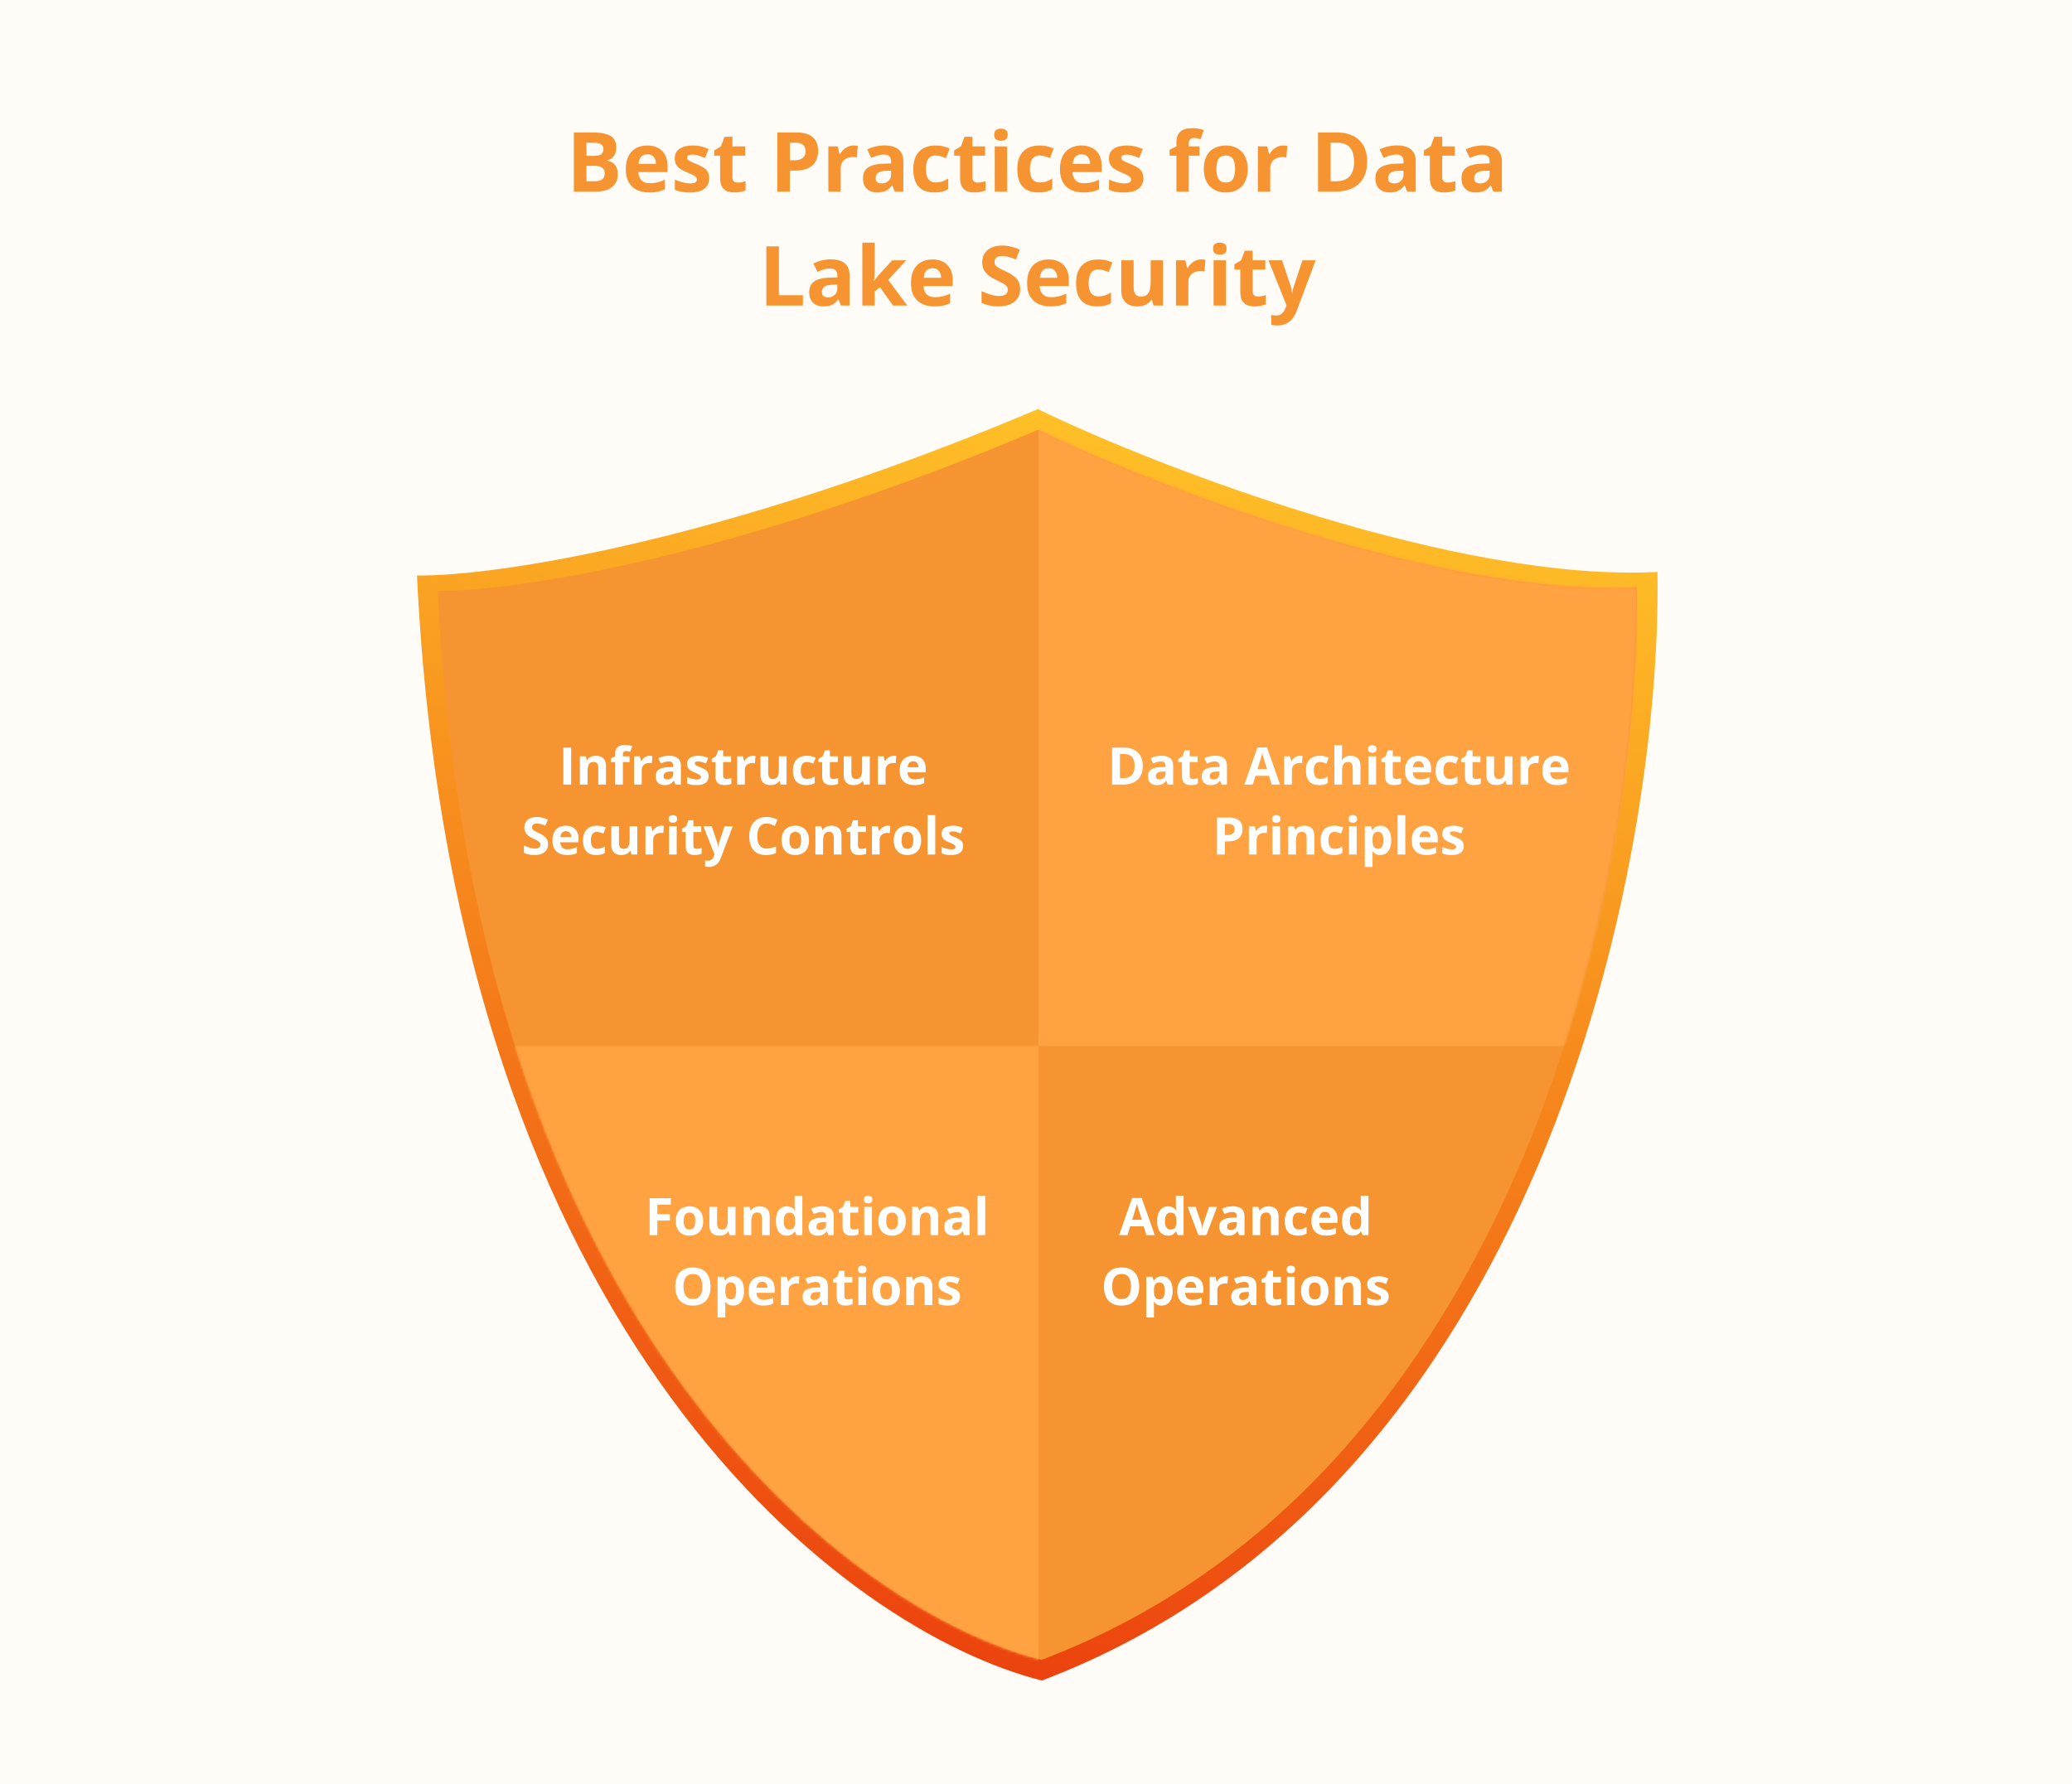
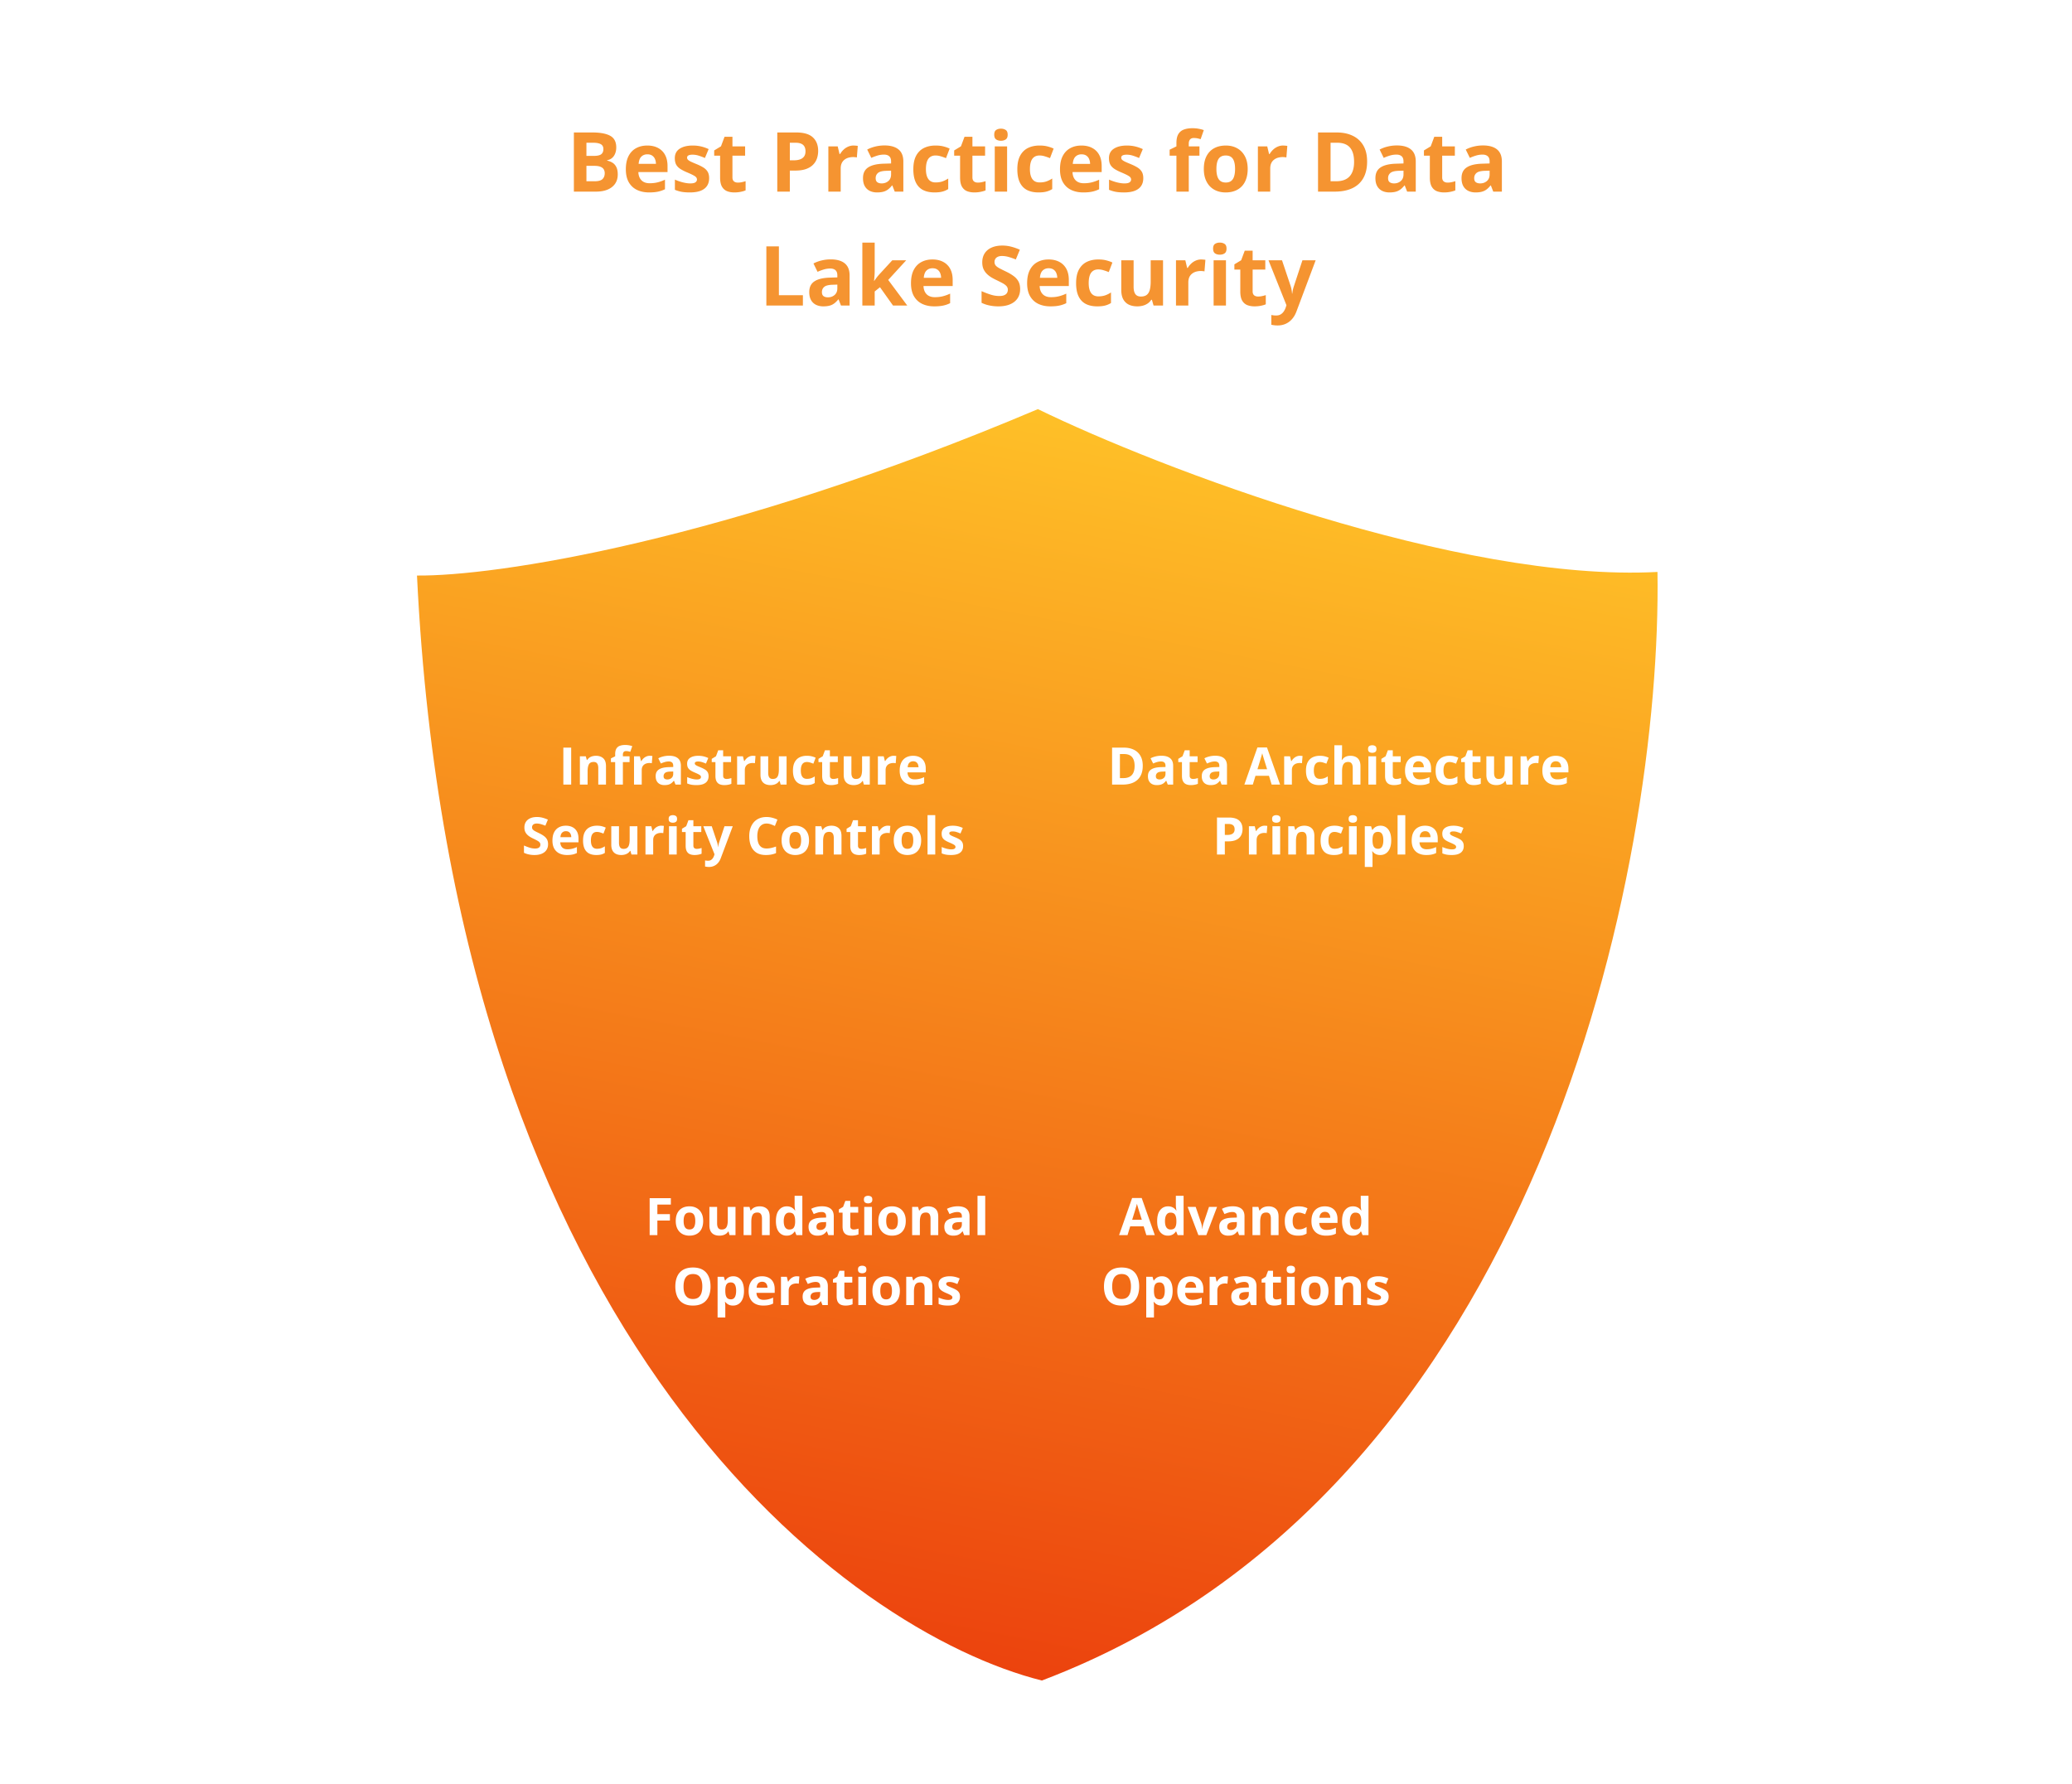
<svg xmlns="http://www.w3.org/2000/svg" width="800" height="689" fill="none">
-   <path fill="#FFFBF7" d="M0 0h800v689H0z" />
  <path fill="#F59431" d="M221.578 51.156h7.11q4.561 0 6.906 1.282 2.344 1.281 2.344 4.5 0 1.296-.422 2.343-.406 1.047-1.188 1.719t-1.906.875v.156q1.14.235 2.062.813.923.563 1.469 1.656.563 1.078.563 2.875 0 2.078-1.016 3.563t-2.906 2.28q-1.875.782-4.469.782h-8.547zm4.844 9.047h2.812q2.11 0 2.922-.656.813-.672.813-1.969 0-1.313-.969-1.875-.953-.578-3.031-.578h-2.547zm0 3.844V70h3.156q2.187 0 3.047-.844t.859-2.265q0-.845-.375-1.485t-1.265-1q-.876-.36-2.422-.36zm23.484-7.844q2.422 0 4.172.938a6.4 6.4 0 0 1 2.703 2.687q.954 1.766.953 4.313v2.312h-11.265q.078 2.016 1.203 3.172 1.14 1.14 3.156 1.14 1.673 0 3.063-.343t2.859-1.031v3.687q-1.297.64-2.719.938-1.406.296-3.422.296-2.625 0-4.656-.968-2.016-.969-3.172-2.953-1.14-1.985-1.14-5 0-3.063 1.031-5.094 1.047-2.047 2.906-3.063 1.86-1.03 4.328-1.03m.032 3.39q-1.391 0-2.313.891-.906.89-1.047 2.797h6.688q-.016-1.062-.391-1.89a2.94 2.94 0 0 0-1.094-1.313q-.718-.484-1.843-.484m23.859 9.22q0 1.78-.844 3.015-.828 1.219-2.484 1.86-1.656.624-4.125.624-1.829 0-3.141-.234a13 13 0 0 1-2.625-.781v-3.938q1.422.642 3.047 1.063 1.64.406 2.875.406 1.391 0 1.984-.406.61-.422.61-1.094 0-.437-.25-.781-.234-.36-1.032-.797-.796-.453-2.5-1.172-1.64-.687-2.703-1.39-1.046-.704-1.562-1.657-.5-.968-.5-2.453 0-2.422 1.875-3.64 1.89-1.235 5.047-1.235 1.625 0 3.093.328 1.485.328 3.047 1.047l-1.437 3.438a24 24 0 0 0-2.453-.922 7.7 7.7 0 0 0-2.328-.36q-1.047 0-1.579.282-.531.281-.531.859 0 .421.266.75.281.329 1.062.734.798.391 2.329 1.016 1.483.609 2.578 1.281 1.093.657 1.687 1.64.594.97.594 2.516m11.078 1.703q.781 0 1.516-.157.75-.156 1.484-.39v3.547q-.766.343-1.906.562-1.125.234-2.469.234-1.563 0-2.812-.5-1.234-.515-1.954-1.765-.702-1.266-.703-3.516V60.11h-2.281v-2.015l2.625-1.594 1.375-3.687h3.047v3.718h4.891v3.578h-4.891v8.422q0 1 .562 1.5.579.485 1.516.485m22.531-19.36q4.422 0 6.453 1.907 2.032 1.89 2.032 5.218 0 1.5-.453 2.875a6.3 6.3 0 0 1-1.485 2.422q-1.015 1.063-2.719 1.688-1.702.609-4.203.609h-2.078V74h-4.844V51.156zm-.25 3.969h-2.203v6.781h1.594q1.36 0 2.359-.36 1-.359 1.547-1.124t.547-1.969q0-1.687-.938-2.5-.936-.828-2.906-.828m22.422 1.078q.36 0 .828.047.485.03.782.094l-.36 4.468a3 3 0 0 0-.672-.109 7 7 0 0 0-.734-.047q-.923 0-1.797.235a4.4 4.4 0 0 0-1.547.765 3.6 3.6 0 0 0-1.094 1.375q-.39.845-.39 2.078V74h-4.766V56.531h3.61l.703 2.938h.234a7.4 7.4 0 0 1 1.281-1.625 6.1 6.1 0 0 1 1.766-1.188 5.2 5.2 0 0 1 2.156-.453m11.938-.031q3.515 0 5.39 1.531 1.875 1.532 1.875 4.656V74h-3.328l-.922-2.375h-.125q-.75.937-1.531 1.531a5.3 5.3 0 0 1-1.797.875q-1.015.281-2.469.281-1.546 0-2.781-.593a4.42 4.42 0 0 1-1.922-1.813q-.702-1.234-.703-3.125 0-2.781 1.953-4.094 1.953-1.327 5.86-1.468l3.031-.094v-.766q0-1.374-.719-2.015-.719-.64-2-.64-1.266 0-2.484.358-1.219.36-2.438.907l-1.578-3.219q1.39-.735 3.11-1.156a15 15 0 0 1 3.578-.422m2.531 9.734-1.844.063q-2.312.062-3.219.828-.89.765-.89 2.016 0 1.094.64 1.562.641.453 1.672.453 1.531 0 2.578-.906 1.063-.906 1.063-2.578zm16.75 8.406q-2.593 0-4.422-.937-1.829-.953-2.781-2.937-.954-1.984-.953-5.079 0-3.203 1.078-5.218 1.094-2.032 3.015-2.985 1.938-.953 4.485-.953 1.812 0 3.125.36 1.328.344 2.312.828l-1.406 3.687a22 22 0 0 0-2.094-.734 6.6 6.6 0 0 0-1.937-.297q-1.25 0-2.078.594-.828.577-1.235 1.75-.406 1.17-.406 2.937 0 1.734.438 2.875.437 1.14 1.265 1.703.828.547 2.016.547 1.484 0 2.64-.39 1.156-.406 2.25-1.126v4.079a7.8 7.8 0 0 1-2.297.984q-1.187.313-3.015.313m16.734-3.796q.781 0 1.516-.157.75-.156 1.484-.39v3.547q-.765.343-1.906.562-1.125.234-2.469.234-1.562 0-2.812-.5-1.234-.515-1.953-1.765-.703-1.266-.703-3.516V60.11h-2.282v-2.015l2.625-1.594 1.375-3.687h3.047v3.718h4.891v3.578h-4.891v8.422q0 1 .563 1.5.577.485 1.515.485m11.313-13.985V74h-4.766V56.531zm-2.375-6.843q1.062 0 1.828.5.765.483.765 1.828 0 1.328-.765 1.843-.766.5-1.828.5-1.079 0-1.844-.5-.75-.515-.75-1.843 0-1.345.75-1.828.765-.5 1.844-.5m14.484 24.624q-2.593 0-4.422-.937-1.828-.953-2.781-2.937t-.953-5.079q0-3.203 1.078-5.218 1.093-2.032 3.016-2.985 1.937-.953 4.484-.953 1.812 0 3.125.36 1.328.344 2.312.828l-1.406 3.687a22 22 0 0 0-2.094-.734 6.6 6.6 0 0 0-1.937-.297q-1.25 0-2.078.594-.828.577-1.235 1.75-.405 1.17-.406 2.937 0 1.734.438 2.875.437 1.14 1.265 1.703.828.547 2.016.547 1.485 0 2.641-.39 1.155-.406 2.25-1.126v4.079a7.8 7.8 0 0 1-2.297.984q-1.188.313-3.016.313m16.578-18.109q2.422 0 4.172.938a6.4 6.4 0 0 1 2.703 2.687q.954 1.766.953 4.313v2.312h-11.265q.078 2.016 1.203 3.172 1.14 1.14 3.156 1.14 1.673 0 3.063-.343t2.859-1.031v3.687q-1.297.64-2.719.938-1.406.296-3.422.296-2.625 0-4.656-.968-2.016-.969-3.172-2.953-1.14-1.985-1.14-5 0-3.063 1.031-5.094 1.047-2.047 2.906-3.063 1.86-1.03 4.328-1.03m.031 3.39q-1.39 0-2.312.891-.906.89-1.047 2.797h6.688q-.016-1.062-.391-1.89a2.94 2.94 0 0 0-1.094-1.313q-.719-.484-1.844-.484m23.86 9.22q0 1.78-.844 3.015-.828 1.219-2.484 1.86-1.656.624-4.125.624-1.829 0-3.141-.234a13 13 0 0 1-2.625-.781v-3.938q1.422.642 3.047 1.063 1.64.406 2.875.406 1.391 0 1.984-.406.61-.422.61-1.094 0-.437-.25-.781-.235-.36-1.031-.797-.798-.453-2.5-1.172-1.64-.687-2.704-1.39-1.047-.704-1.562-1.657-.5-.968-.5-2.453 0-2.422 1.875-3.64 1.89-1.235 5.047-1.235 1.624 0 3.094.328 1.484.328 3.046 1.047l-1.437 3.438a24 24 0 0 0-2.453-.922 7.7 7.7 0 0 0-2.328-.36q-1.047 0-1.578.282t-.532.859q0 .421.266.75.281.329 1.062.734.798.391 2.328 1.016 1.484.609 2.579 1.281 1.093.657 1.687 1.64.594.97.594 2.516m21.687-8.704h-4.125V74h-4.765V60.11h-2.625v-2.297l2.625-1.282V55.25q0-2.235.75-3.469a4.08 4.08 0 0 1 2.14-1.75q1.39-.515 3.282-.515 1.39 0 2.531.234 1.14.22 1.859.5l-1.219 3.5q-.546-.172-1.187-.312a7 7 0 0 0-1.469-.141q-1 0-1.468.61-.454.593-.454 1.53v1.094h4.125zm18.625 5.125q0 2.188-.593 3.875-.579 1.688-1.703 2.86a7.2 7.2 0 0 1-2.688 1.75q-1.563.594-3.531.594-1.844 0-3.391-.594a7.5 7.5 0 0 1-2.672-1.75q-1.125-1.172-1.75-2.86-.609-1.687-.609-3.875 0-2.906 1.031-4.921 1.032-2.016 2.938-3.063 1.905-1.047 4.546-1.047 2.454 0 4.344 1.047 1.906 1.047 2.985 3.063 1.093 2.015 1.093 4.921m-12.078 0q0 1.72.375 2.891t1.172 1.766q.797.593 2.078.593 1.266 0 2.047-.593.797-.594 1.156-1.766.375-1.172.375-2.89 0-1.735-.375-2.876-.359-1.156-1.156-1.734t-2.078-.578q-1.89 0-2.75 1.297-.844 1.296-.844 3.89m25.766-9.03q.36 0 .828.046.484.03.781.094l-.359 4.468a3 3 0 0 0-.672-.109 7 7 0 0 0-.734-.047q-.923 0-1.797.235a4.4 4.4 0 0 0-1.547.765 3.6 3.6 0 0 0-1.094 1.375q-.39.845-.39 2.078V74h-4.766V56.531h3.609l.703 2.938h.235a7.3 7.3 0 0 1 1.281-1.625 6.1 6.1 0 0 1 1.766-1.188 5.2 5.2 0 0 1 2.156-.453m32.422 6.155q0 3.86-1.485 6.453-1.469 2.58-4.265 3.891Q519.297 74 515.359 74h-6.468V51.156h7.171q3.594 0 6.235 1.282 2.64 1.264 4.094 3.765 1.452 2.484 1.453 6.156m-5.032.125q0-2.531-.75-4.156-.733-1.64-2.187-2.422-1.437-.78-3.563-.781h-2.578V70h2.078q3.547 0 5.266-1.89 1.734-1.891 1.734-5.626m16.547-6.312q3.516 0 5.391 1.531 1.875 1.532 1.875 4.656V74h-3.328l-.922-2.375h-.125q-.75.937-1.531 1.531a5.3 5.3 0 0 1-1.797.875q-1.015.281-2.469.281-1.546 0-2.781-.593a4.4 4.4 0 0 1-1.922-1.813q-.703-1.234-.703-3.125 0-2.781 1.953-4.094 1.953-1.327 5.859-1.468l3.032-.094v-.766q0-1.374-.719-2.015-.719-.64-2-.64-1.266 0-2.484.358-1.22.36-2.438.907l-1.578-3.219a13.5 13.5 0 0 1 3.109-1.156 15 15 0 0 1 3.578-.422m2.532 9.734-1.844.063q-2.313.062-3.219.828-.89.765-.89 2.016 0 1.094.64 1.562.64.453 1.672.453 1.531 0 2.578-.906 1.062-.906 1.063-2.578zm17.015 4.61q.781 0 1.516-.157.75-.156 1.484-.39v3.547q-.765.343-1.906.562-1.125.234-2.469.234-1.562 0-2.812-.5-1.235-.515-1.953-1.765-.704-1.266-.704-3.516V60.11h-2.281v-2.015l2.625-1.594 1.375-3.687h3.047v3.718h4.891v3.578h-4.891v8.422q0 1 .563 1.5.577.485 1.515.485m13.703-14.344q3.516 0 5.391 1.531 1.875 1.532 1.875 4.656V74h-3.328l-.922-2.375h-.125q-.75.937-1.531 1.531a5.3 5.3 0 0 1-1.797.875q-1.015.281-2.469.281-1.546 0-2.781-.593A4.4 4.4 0 0 1 565 71.906q-.703-1.234-.703-3.125 0-2.781 1.953-4.094 1.953-1.327 5.859-1.468l3.032-.094v-.766q0-1.374-.719-2.015-.719-.64-2-.64-1.266 0-2.484.358-1.22.36-2.438.907l-1.578-3.219a13.5 13.5 0 0 1 3.109-1.156 15 15 0 0 1 3.578-.422m2.532 9.734-1.844.063q-2.313.062-3.219.828-.89.765-.89 2.016 0 1.094.64 1.562.64.453 1.672.453 1.531 0 2.578-.906 1.062-.906 1.063-2.578zM295.891 118V95.156h4.843V114H310v4zm24.875-17.828q3.515 0 5.39 1.531t1.875 4.656V118h-3.328l-.922-2.375h-.125q-.75.937-1.531 1.531a5.2 5.2 0 0 1-1.797.875q-1.015.282-2.469.281-1.546 0-2.781-.593a4.4 4.4 0 0 1-1.922-1.813q-.702-1.234-.703-3.125 0-2.781 1.953-4.093 1.953-1.33 5.86-1.469l3.031-.094v-.766q0-1.374-.719-2.015-.719-.64-2-.641-1.266 0-2.484.359-1.219.36-2.438.907l-1.578-3.219a13.5 13.5 0 0 1 3.11-1.156 15 15 0 0 1 3.578-.422m2.531 9.734-1.844.063q-2.312.061-3.219.828-.89.765-.89 2.015 0 1.094.64 1.563.641.453 1.672.453 1.531 0 2.578-.906 1.063-.906 1.063-2.578zm14.422-16.219v10.875q0 .985-.078 1.969-.079.985-.172 1.969h.062q.484-.687.985-1.359.515-.672 1.093-1.297l4.891-5.313h5.375l-6.937 7.578 7.359 9.891h-5.5l-5.031-7.078-2.047 1.64V118h-4.766V93.688zM360 100.204q2.422 0 4.172.938a6.4 6.4 0 0 1 2.703 2.687q.953 1.766.953 4.313v2.312h-11.266q.08 2.016 1.204 3.172 1.14 1.14 3.156 1.141 1.671 0 3.062-.344a15.6 15.6 0 0 0 2.86-1.031v3.687q-1.297.64-2.719.938-1.406.296-3.422.296-2.625 0-4.656-.968-2.016-.969-3.172-2.953-1.14-1.985-1.141-5 0-3.063 1.032-5.094 1.046-2.047 2.906-3.063 1.859-1.03 4.328-1.031m.031 3.391q-1.39 0-2.312.89-.906.89-1.047 2.797h6.687q-.015-1.062-.39-1.89a2.94 2.94 0 0 0-1.094-1.313q-.719-.484-1.844-.484m33.844 8.062q0 2.032-.984 3.532-.985 1.5-2.875 2.312-1.875.812-4.563.812-1.188 0-2.328-.156a16 16 0 0 1-2.172-.453 13.5 13.5 0 0 1-1.969-.765v-4.5a37 37 0 0 0 3.375 1.296q1.75.578 3.469.578 1.188 0 1.906-.312.735-.313 1.063-.859.328-.548.328-1.25a2.06 2.06 0 0 0-.578-1.469q-.579-.61-1.594-1.141a65 65 0 0 0-2.265-1.14q-.798-.375-1.735-.907a10 10 0 0 1-1.781-1.328 6.4 6.4 0 0 1-1.391-1.89q-.531-1.125-.531-2.688 0-2.047.938-3.5t2.671-2.219q1.75-.78 4.125-.78 1.782 0 3.391.421 1.625.406 3.391 1.188l-1.563 3.765a26 26 0 0 0-2.828-.984 9.2 9.2 0 0 0-2.547-.36q-.906 0-1.547.297-.64.282-.969.813a2.2 2.2 0 0 0-.328 1.203q0 .813.469 1.375.484.547 1.438 1.062a63 63 0 0 0 2.406 1.203q1.75.83 2.984 1.735 1.25.891 1.922 2.109.672 1.203.672 3m10.969-11.453q2.421 0 4.172.938a6.4 6.4 0 0 1 2.703 2.687q.953 1.766.953 4.313v2.312h-11.266q.078 2.016 1.203 3.172 1.141 1.14 3.157 1.141 1.671 0 3.062-.344t2.86-1.031v3.687q-1.297.64-2.719.938-1.406.296-3.422.296-2.625 0-4.656-.968-2.016-.969-3.172-2.953-1.141-1.985-1.141-5 0-3.063 1.031-5.094 1.047-2.047 2.907-3.063 1.859-1.03 4.328-1.031m.031 3.391q-1.39 0-2.313.89-.906.89-1.046 2.797h6.687q-.015-1.062-.391-1.89a2.94 2.94 0 0 0-1.093-1.313q-.719-.484-1.844-.484m18.766 14.718q-2.594 0-4.422-.937-1.829-.953-2.781-2.937-.954-1.985-.954-5.079 0-3.203 1.078-5.218 1.095-2.032 3.016-2.985 1.938-.953 4.484-.953 1.813 0 3.126.359 1.328.345 2.312.829l-1.406 3.687a22 22 0 0 0-2.094-.734 6.6 6.6 0 0 0-1.938-.297q-1.25 0-2.078.594-.828.577-1.234 1.75-.406 1.171-.406 2.937 0 1.734.437 2.875.438 1.141 1.266 1.703.828.547 2.015.547 1.485 0 2.641-.391 1.157-.405 2.25-1.124v4.078a7.8 7.8 0 0 1-2.297.984q-1.187.312-3.015.312m25.406-17.781V118h-3.656l-.641-2.234h-.25a4.8 4.8 0 0 1-1.406 1.453 6.1 6.1 0 0 1-1.86.828 8.3 8.3 0 0 1-2.109.265q-1.875 0-3.266-.656-1.39-.672-2.171-2.078-.766-1.406-.766-3.656v-11.391h4.766v10.203q0 1.875.671 2.828.672.954 2.141.954 1.453 0 2.281-.657.828-.672 1.157-1.953.343-1.296.343-3.156v-8.219zm14.75-.328q.358 0 .828.047.484.031.781.094l-.359 4.468a3 3 0 0 0-.672-.109 7 7 0 0 0-.734-.047 6.9 6.9 0 0 0-1.797.235 4.4 4.4 0 0 0-1.547.765 3.6 3.6 0 0 0-1.094 1.375q-.39.844-.391 2.078V118h-4.765v-17.469h3.609l.703 2.938h.235a7.3 7.3 0 0 1 1.281-1.625 6.1 6.1 0 0 1 1.766-1.188 5.2 5.2 0 0 1 2.156-.453m9.547.328V118h-4.766v-17.469zm-2.375-6.844q1.062 0 1.828.5.765.485.765 1.829 0 1.328-.765 1.843-.766.5-1.828.5-1.079 0-1.844-.5-.75-.515-.75-1.843 0-1.344.75-1.829.765-.5 1.844-.5m14.75 20.829q.782 0 1.515-.157.75-.156 1.485-.39v3.547q-.766.343-1.907.562-1.125.234-2.468.234-1.562 0-2.813-.5-1.234-.515-1.953-1.765-.703-1.266-.703-3.516v-8.422h-2.281v-2.015l2.625-1.594 1.375-3.687h3.047v3.718h4.89v3.578h-4.89v8.422q0 1 .562 1.5.579.485 1.516.485m4.047-13.985h5.218l3.297 9.828q.156.47.266.953.11.485.187 1 .078.516.125 1.079h.094q.094-.844.25-1.579.172-.733.422-1.453l3.234-9.828h5.11l-7.391 19.703q-.672 1.813-1.75 3.016a7 7 0 0 1-2.484 1.828q-1.39.61-3.063.61-.812 0-1.406-.094-.594-.078-1.016-.172v-3.781q.328.078.829.14t1.046.063q1 0 1.719-.422.718-.422 1.203-1.141.484-.703.766-1.547l.281-.859z" />
  <path fill="url(#a)" d="M400.734 158C279.433 209.412 190.881 222.573 161 222.265 175.343 518.899 327.823 630.352 402.27 649c193.017-73.234 239.393-316.391 237.685-428.122-76.633 4.068-192.436-40.069-239.221-62.878" />
-   <path fill="#F59431" d="M400.726 166C283.477 215.736 197.883 228.469 169 228.17 182.864 515.138 330.251 622.96 402.211 641c186.569-70.847 231.396-306.081 229.746-414.171-74.073 3.936-186.008-38.764-231.231-60.829" />
  <mask id="b" width="463" height="477" x="169" y="165" maskUnits="userSpaceOnUse" style="mask-type:alpha">
-     <path fill="#F59431" d="M400.725 165.791c-117.219 49.78-202.791 62.524-231.667 62.225 13.86 287.221 161.21 395.138 233.153 413.194 186.522-70.91 231.337-306.351 229.687-414.537-74.054 3.94-185.961-38.797-231.173-60.882" />
-   </mask>
+     </mask>
  <g fill="#FFA242" mask="url(#b)">
-     <path d="M400.947 403.947V163.104l239.948 29.069v211.774zM183.383 656.429V403.947h217.564v252.482z" />
-   </g>
+     </g>
  <path fill="#fff" d="M217.508 303v-14.277h3.027V303zm12.588-11.123q1.748 0 2.812.957 1.065.947 1.065 3.047V303h-2.979v-6.377q0-1.171-.43-1.768-.419-.595-1.328-.595-1.367 0-1.865.928-.498.927-.498 2.675V303h-2.978v-10.918h2.275l.4 1.397h.166a3 3 0 0 1 .869-.918 3.8 3.8 0 0 1 1.163-.518 5.3 5.3 0 0 1 1.328-.166m12.978 2.441h-2.578V303h-2.978v-8.682h-1.641v-1.435l1.641-.801v-.801q0-1.396.468-2.168a2.54 2.54 0 0 1 1.338-1.093q.87-.323 2.051-.323.869 0 1.582.147.713.137 1.162.312l-.762 2.188a9 9 0 0 0-.742-.196 4.4 4.4 0 0 0-.918-.087q-.624 0-.918.38-.283.372-.283.957v.684h2.578zm7.813-2.441q.224 0 .517.029.303.02.489.059l-.225 2.793a1.8 1.8 0 0 0-.42-.069 4 4 0 0 0-.459-.029 4.3 4.3 0 0 0-1.123.147q-.537.146-.967.478a2.25 2.25 0 0 0-.683.86q-.245.527-.245 1.298V303h-2.978v-10.918h2.256l.439 1.836h.147a4.6 4.6 0 0 1 .801-1.016q.488-.469 1.103-.742a3.2 3.2 0 0 1 1.348-.283m7.461-.02q2.197 0 3.369.957t1.172 2.911V303h-2.08l-.577-1.484h-.078q-.468.585-.957.957-.488.37-1.123.547-.634.175-1.543.175-.966 0-1.738-.371a2.76 2.76 0 0 1-1.201-1.133q-.44-.771-.44-1.953 0-1.738 1.221-2.558 1.221-.831 3.662-.918l1.895-.059v-.478q0-.86-.45-1.26-.449-.4-1.25-.401-.79 0-1.552.225t-1.524.566l-.986-2.011a8.5 8.5 0 0 1 1.943-.723 9.4 9.4 0 0 1 2.237-.264m1.582 6.084-1.153.039q-1.445.04-2.011.518-.557.478-.557 1.26 0 .684.4.976.401.284 1.045.284.957 0 1.612-.567.663-.566.664-1.611zm13.652 1.817q0 1.113-.527 1.885-.518.761-1.553 1.162-1.036.39-2.578.39-1.143 0-1.963-.146a8.2 8.2 0 0 1-1.641-.488V300.1q.89.4 1.905.664 1.025.254 1.796.254.87 0 1.241-.254.381-.264.381-.684a.8.8 0 0 0-.157-.488q-.146-.225-.644-.498-.498-.283-1.563-.733-1.024-.43-1.689-.869-.654-.44-.977-1.035-.312-.606-.312-1.533 0-1.514 1.172-2.276 1.181-.771 3.154-.771 1.016 0 1.934.205a9.5 9.5 0 0 1 1.904.654l-.899 2.149a15 15 0 0 0-1.533-.576 4.8 4.8 0 0 0-1.455-.225q-.654 0-.986.176a.57.57 0 0 0-.332.537q0 .264.166.469.175.204.664.459.498.244 1.455.634a11 11 0 0 1 1.611.801q.684.41 1.055 1.026.37.605.371 1.572m6.924 1.064q.488 0 .947-.097a9 9 0 0 0 .928-.245v2.217a5.4 5.4 0 0 1-1.192.352 7.6 7.6 0 0 1-1.543.146q-.976 0-1.757-.312-.773-.322-1.221-1.104-.44-.79-.439-2.197v-5.264h-1.426v-1.259l1.64-.997.86-2.304h1.904v2.324h3.057v2.236h-3.057v5.264q0 .625.352.938.36.302.947.302m10.185-8.945q.225 0 .518.029.303.02.488.059l-.224 2.793a1.8 1.8 0 0 0-.42-.069 4 4 0 0 0-.459-.029q-.577 0-1.123.147a2.7 2.7 0 0 0-.967.478 2.25 2.25 0 0 0-.684.86q-.244.527-.244 1.298V303h-2.978v-10.918h2.256l.439 1.836h.146a4.6 4.6 0 0 1 .801-1.016 3.8 3.8 0 0 1 1.104-.742 3.2 3.2 0 0 1 1.347-.283m13.008.205V303h-2.285l-.4-1.396h-.157a3 3 0 0 1-.878.908 3.8 3.8 0 0 1-1.163.517 5.2 5.2 0 0 1-1.318.166q-1.172 0-2.041-.41a3.04 3.04 0 0 1-1.357-1.299q-.479-.878-.479-2.285v-7.119h2.979v6.377q0 1.171.42 1.768.419.595 1.337.595.909 0 1.426-.41.518-.42.723-1.221.215-.81.215-1.972v-5.137zm7.559 11.113q-1.621 0-2.764-.586-1.143-.595-1.738-1.836-.596-1.24-.596-3.173 0-2.002.674-3.262.684-1.27 1.885-1.865 1.21-.596 2.802-.596 1.134 0 1.954.225a7.6 7.6 0 0 1 1.445.517l-.879 2.305a14 14 0 0 0-1.309-.459 4.1 4.1 0 0 0-1.211-.186q-.78 0-1.298.371-.518.362-.772 1.094t-.254 1.836q0 1.084.274 1.797.273.713.791 1.064.518.342 1.259.342.928 0 1.651-.244.723-.254 1.406-.703v2.549a4.9 4.9 0 0 1-1.435.615q-.742.195-1.885.195m10.459-2.373q.488 0 .947-.097a9 9 0 0 0 .928-.245v2.217a5.4 5.4 0 0 1-1.192.352 7.6 7.6 0 0 1-1.543.146q-.977 0-1.757-.312-.773-.322-1.221-1.104-.44-.79-.44-2.197v-5.264h-1.425v-1.259l1.64-.997.86-2.304h1.904v2.324h3.057v2.236h-3.057v5.264q0 .625.352.938.36.302.947.302m14.111-8.74V303h-2.285l-.4-1.396h-.157a3 3 0 0 1-.879.908 3.8 3.8 0 0 1-1.162.517 5.2 5.2 0 0 1-1.318.166q-1.172 0-2.041-.41a3.04 3.04 0 0 1-1.357-1.299q-.479-.878-.479-2.285v-7.119h2.979v6.377q0 1.171.419 1.768.42.595 1.338.595.909 0 1.426-.41.517-.42.723-1.221.215-.81.215-1.972v-5.137zm9.219-.205q.225 0 .517.029.303.02.489.059l-.225 2.793a1.8 1.8 0 0 0-.42-.069 4 4 0 0 0-.459-.029 4.3 4.3 0 0 0-1.123.147q-.537.146-.967.478a2.25 2.25 0 0 0-.683.86q-.244.527-.244 1.298V303h-2.979v-10.918h2.256l.439 1.836h.147a4.6 4.6 0 0 1 .801-1.016q.488-.469 1.103-.742a3.2 3.2 0 0 1 1.348-.283m7.49 0q1.513 0 2.608.586a4 4 0 0 1 1.689 1.68q.596 1.103.596 2.695v1.445h-7.041q.048 1.26.752 1.983.712.713 1.972.713a8 8 0 0 0 1.914-.215 9.7 9.7 0 0 0 1.787-.645v2.305a7 7 0 0 1-1.699.586q-.88.185-2.138.185-1.64 0-2.911-.605a4.53 4.53 0 0 1-1.982-1.846q-.713-1.24-.713-3.125 0-1.914.645-3.183.654-1.28 1.816-1.915 1.162-.644 2.705-.644m.02 2.119q-.87 0-1.446.557-.566.557-.654 1.748h4.18a3 3 0 0 0-.244-1.182 1.84 1.84 0 0 0-.684-.82q-.45-.303-1.152-.303m-140.948 32.039q0 1.27-.615 2.207-.615.938-1.797 1.446-1.172.507-2.851.507-.742 0-1.455-.097a10 10 0 0 1-1.358-.284 8.4 8.4 0 0 1-1.23-.478v-2.813q1.015.45 2.109.811a6.9 6.9 0 0 0 2.168.361q.742 0 1.191-.195.46-.195.665-.537.204-.342.205-.781 0-.537-.362-.918t-.996-.713a38 38 0 0 0-1.416-.713 16 16 0 0 1-1.084-.567 6.3 6.3 0 0 1-1.113-.83 4 4 0 0 1-.869-1.181q-.333-.703-.332-1.68 0-1.28.586-2.187.585-.909 1.67-1.387 1.093-.489 2.578-.488 1.113 0 2.119.263 1.015.255 2.119.742l-.977 2.354a16 16 0 0 0-1.767-.615 5.7 5.7 0 0 0-1.592-.225q-.567 0-.967.186a1.3 1.3 0 0 0-.605.507 1.37 1.37 0 0 0-.205.752q0 .508.293.86.303.342.898.664.606.322 1.504.752 1.094.517 1.865 1.084.782.556 1.201 1.318.42.751.42 1.875m6.856-7.158q1.513 0 2.607.586a4 4 0 0 1 1.69 1.68q.595 1.103.595 2.695v1.445h-7.041q.05 1.26.752 1.983.714.713 1.973.713a8 8 0 0 0 1.914-.215 9.7 9.7 0 0 0 1.787-.645v2.305a7 7 0 0 1-1.699.586q-.879.185-2.139.185-1.64 0-2.91-.605a4.5 4.5 0 0 1-1.982-1.846q-.714-1.24-.713-3.125 0-1.914.644-3.183.655-1.28 1.817-1.915 1.162-.644 2.705-.644m.019 2.119q-.869 0-1.445.557-.567.557-.654 1.748h4.179a2.9 2.9 0 0 0-.244-1.182 1.83 1.83 0 0 0-.683-.82q-.45-.303-1.153-.303m11.729 9.199q-1.621 0-2.764-.586-1.142-.595-1.738-1.836-.596-1.24-.596-3.173 0-2.002.674-3.262.684-1.27 1.885-1.865 1.21-.596 2.803-.596 1.133 0 1.953.225a7.6 7.6 0 0 1 1.445.517l-.879 2.305a14 14 0 0 0-1.308-.459 4.1 4.1 0 0 0-1.211-.186q-.781 0-1.299.371-.517.362-.772 1.094-.254.732-.254 1.836 0 1.084.274 1.797.273.713.791 1.064.518.342 1.26.342.927 0 1.65-.244.722-.254 1.406-.703v2.549a4.9 4.9 0 0 1-1.435.615q-.742.195-1.885.195m15.879-11.113V330h-2.285l-.401-1.396h-.156a3 3 0 0 1-.879.908 3.8 3.8 0 0 1-1.162.517 5.2 5.2 0 0 1-1.318.166q-1.173 0-2.041-.41a3.04 3.04 0 0 1-1.358-1.299q-.478-.878-.478-2.285v-7.119h2.978v6.377q0 1.171.42 1.768.42.595 1.338.595.908 0 1.426-.41.518-.42.722-1.221.215-.81.215-1.972v-5.137zm9.219-.205q.224 0 .517.029.303.02.488.059l-.224 2.793a1.8 1.8 0 0 0-.42-.069 4 4 0 0 0-.459-.029q-.576 0-1.123.147-.537.146-.967.478a2.26 2.26 0 0 0-.684.86q-.244.527-.244 1.298V330h-2.978v-10.918h2.256l.439 1.836h.147q.321-.557.8-1.016a3.8 3.8 0 0 1 1.104-.742 3.2 3.2 0 0 1 1.348-.283m5.966.205V330h-2.978v-10.918zm-1.484-4.277q.665 0 1.143.312.478.303.478 1.143 0 .83-.478 1.152-.478.313-1.143.313-.674 0-1.152-.313-.47-.322-.469-1.152 0-.84.469-1.143.478-.312 1.152-.312m9.219 13.017q.488 0 .947-.097a9 9 0 0 0 .928-.245v2.217a5.4 5.4 0 0 1-1.192.352 7.6 7.6 0 0 1-1.543.146q-.977 0-1.757-.312-.773-.322-1.221-1.104-.44-.79-.44-2.197v-5.264h-1.425v-1.259l1.64-.997.86-2.304h1.904v2.324h3.057v2.236h-3.057v5.264q0 .625.351.938.361.302.948.302m2.529-8.74h3.262l2.06 6.143q.098.292.166.595.069.303.117.625.05.323.079.674h.058q.058-.527.156-.986.108-.46.264-.908l2.022-6.143h3.193l-4.619 12.314q-.42 1.134-1.094 1.885a4.4 4.4 0 0 1-1.553 1.143 4.7 4.7 0 0 1-1.914.381q-.507 0-.879-.059a7 7 0 0 1-.634-.107v-2.364q.205.05.517.088.314.039.654.039.625 0 1.075-.263.449-.264.752-.713.302-.44.478-.967l.176-.537zm24.443-1.045q-.868 0-1.543.342a3.1 3.1 0 0 0-1.123.967q-.449.635-.683 1.533a8 8 0 0 0-.235 2.021q0 1.514.371 2.588.381 1.065 1.172 1.631.792.557 2.041.557.87 0 1.739-.196.879-.195 1.904-.556v2.539a9.2 9.2 0 0 1-1.865.557q-.918.175-2.061.175-2.207 0-3.633-.908-1.416-.918-2.099-2.558-.684-1.651-.684-3.848 0-1.621.44-2.969.439-1.347 1.289-2.334a5.7 5.7 0 0 1 2.099-1.523q1.251-.537 2.871-.537 1.065 0 2.129.273 1.074.264 2.051.732l-.976 2.461a16 16 0 0 0-1.612-.664 4.8 4.8 0 0 0-1.592-.283m16.377 6.484q0 1.368-.371 2.422a4.8 4.8 0 0 1-1.064 1.787 4.5 4.5 0 0 1-1.68 1.094q-.977.372-2.207.371a5.9 5.9 0 0 1-2.119-.371 4.7 4.7 0 0 1-1.67-1.094 5.1 5.1 0 0 1-1.094-1.787q-.381-1.054-.381-2.422 0-1.815.645-3.076.645-1.26 1.836-1.914 1.19-.654 2.842-.654 1.533 0 2.714.654 1.192.654 1.866 1.914.683 1.26.683 3.076m-7.549 0q0 1.075.235 1.807t.732 1.104q.498.37 1.299.371.791 0 1.279-.371.498-.372.723-1.104.234-.732.234-1.807 0-1.083-.234-1.796-.225-.723-.723-1.084t-1.298-.362q-1.182 0-1.719.811-.528.81-.528 2.431m16.211-5.644q1.749 0 2.813.957 1.064.947 1.064 3.047V330h-2.978v-6.377q0-1.171-.43-1.768-.42-.595-1.328-.595-1.367 0-1.865.928-.498.927-.498 2.675V330h-2.979v-10.918h2.276l.4 1.397h.166q.351-.567.869-.918a3.8 3.8 0 0 1 1.162-.518q.645-.166 1.328-.166m11.543 8.945q.489 0 .948-.097.468-.098.927-.245v2.217a5.5 5.5 0 0 1-1.191.352 7.6 7.6 0 0 1-1.543.146q-.977 0-1.758-.312-.771-.322-1.22-1.104-.44-.79-.44-2.197v-5.264h-1.426v-1.259l1.641-.997.859-2.304h1.905v2.324h3.056v2.236h-3.056v5.264q0 .625.351.938.362.302.947.302m10.186-8.945q.224 0 .518.029.302.02.488.059l-.225 2.793a1.8 1.8 0 0 0-.42-.069 4 4 0 0 0-.459-.029 4.3 4.3 0 0 0-1.123.147q-.537.146-.967.478a2.25 2.25 0 0 0-.683.86q-.244.527-.244 1.298V330h-2.979v-10.918h2.256l.44 1.836h.146a4.6 4.6 0 0 1 .801-1.016q.488-.469 1.103-.742a3.2 3.2 0 0 1 1.348-.283m12.91 5.644q0 1.368-.371 2.422a4.8 4.8 0 0 1-1.064 1.787 4.5 4.5 0 0 1-1.68 1.094q-.977.372-2.207.371a5.9 5.9 0 0 1-2.119-.371 4.7 4.7 0 0 1-1.67-1.094 5.1 5.1 0 0 1-1.094-1.787q-.381-1.054-.381-2.422 0-1.815.645-3.076.643-1.26 1.836-1.914 1.191-.654 2.841-.654 1.534 0 2.715.654 1.192.654 1.866 1.914.683 1.26.683 3.076m-7.549 0q0 1.075.235 1.807t.732 1.104q.498.37 1.299.371.791 0 1.279-.371.498-.372.723-1.104.234-.732.234-1.807 0-1.083-.234-1.796-.225-.723-.723-1.084t-1.299-.362q-1.18 0-1.718.811-.528.81-.528 2.431M361.102 330h-2.979v-15.195h2.979zm10.752-3.242q0 1.113-.528 1.885-.517.761-1.553 1.162-1.035.39-2.578.39-1.142 0-1.963-.146a8 8 0 0 1-1.64-.488V327.1q.888.4 1.904.664 1.026.254 1.797.254.869 0 1.24-.254.381-.264.381-.684a.8.8 0 0 0-.156-.488q-.147-.225-.645-.498-.498-.283-1.562-.733-1.026-.43-1.69-.869-.654-.44-.976-1.035-.313-.606-.313-1.533 0-1.514 1.172-2.276 1.182-.771 3.154-.771 1.016 0 1.934.205a9.5 9.5 0 0 1 1.904.654l-.898 2.149a15 15 0 0 0-1.533-.576 4.8 4.8 0 0 0-1.455-.225q-.655 0-.987.176a.57.57 0 0 0-.332.537q0 .264.166.469.176.204.664.459.498.244 1.455.634.928.381 1.612.801.683.41 1.054 1.026.372.605.372 1.572M253.811 477h-2.979v-14.277h8.184v2.48h-5.205v3.682h4.843v2.47h-4.843zm17.685-5.479q0 1.368-.371 2.422a4.8 4.8 0 0 1-1.064 1.787 4.5 4.5 0 0 1-1.68 1.094q-.977.371-2.207.371a5.9 5.9 0 0 1-2.119-.371 4.7 4.7 0 0 1-1.67-1.094 5.1 5.1 0 0 1-1.094-1.787q-.381-1.054-.381-2.422 0-1.815.645-3.076.643-1.26 1.836-1.914 1.191-.654 2.841-.654 1.535 0 2.715.654 1.192.654 1.865 1.914.684 1.26.684 3.076m-7.549 0q0 1.075.235 1.807t.732 1.104q.498.37 1.299.371.791 0 1.279-.371.498-.372.723-1.104.234-.732.234-1.807 0-1.083-.234-1.796-.225-.723-.723-1.084t-1.299-.362q-1.18 0-1.718.811-.528.81-.528 2.431m20.03-5.439V477h-2.286l-.4-1.396h-.156a3 3 0 0 1-.879.908 3.8 3.8 0 0 1-1.162.517 5.2 5.2 0 0 1-1.319.166q-1.171 0-2.041-.41a3.04 3.04 0 0 1-1.357-1.299q-.479-.879-.479-2.285v-7.119h2.979v6.377q0 1.171.42 1.768.42.595 1.338.595.907 0 1.426-.41.517-.42.722-1.221.215-.81.215-1.972v-5.137zm9.326-.205q1.748 0 2.812.957 1.065.947 1.065 3.047V477h-2.979v-6.377q0-1.171-.43-1.768-.419-.595-1.328-.595-1.367 0-1.865.928-.498.927-.498 2.675V477h-2.978v-10.918h2.275l.4 1.397h.166a3 3 0 0 1 .869-.918 3.8 3.8 0 0 1 1.163-.518 5.3 5.3 0 0 1 1.328-.166m10.4 11.318q-1.826 0-2.978-1.425-1.143-1.436-1.143-4.209 0-2.804 1.162-4.239 1.162-1.445 3.037-1.445.781 0 1.377.215.596.214 1.026.576.44.361.742.811h.097a26 26 0 0 1-.146-.918 10 10 0 0 1-.078-1.26v-3.496h2.988V477h-2.285l-.576-1.416h-.127a3.7 3.7 0 0 1-.713.82q-.42.361-1.006.576-.587.216-1.377.215m1.045-2.373q1.221 0 1.719-.722.507-.733.537-2.198v-.322q0-1.592-.488-2.432-.489-.849-1.817-.849-.986 0-1.543.849-.556.85-.556 2.452 0 1.6.556 2.412.566.81 1.592.81m12.627-8.965q2.197 0 3.369.957t1.172 2.911V477h-2.08l-.576-1.484h-.078q-.47.585-.957.957-.489.37-1.123.547-.636.175-1.543.175-.967 0-1.739-.371a2.76 2.76 0 0 1-1.201-1.133q-.44-.771-.439-1.953 0-1.738 1.22-2.558 1.221-.831 3.662-.918l1.895-.059v-.478q0-.86-.449-1.26-.45-.4-1.25-.401-.792 0-1.553.225-.762.225-1.523.566l-.987-2.011a8.5 8.5 0 0 1 1.944-.723 9.4 9.4 0 0 1 2.236-.264m1.582 6.084-1.152.039q-1.445.04-2.012.518-.557.478-.557 1.26 0 .684.401.976.4.284 1.045.284.957 0 1.611-.567.664-.566.664-1.611zm10.635 2.881q.488 0 .947-.097a9 9 0 0 0 .928-.245v2.217a5.4 5.4 0 0 1-1.192.352 7.6 7.6 0 0 1-1.543.146q-.977 0-1.757-.312-.773-.323-1.221-1.104-.44-.79-.44-2.197v-5.264h-1.425v-1.259l1.64-.997.86-2.304h1.904v2.324h3.057v2.236h-3.057v5.264q0 .625.352.938.36.302.947.302m7.07-8.74V477h-2.978v-10.918zm-1.484-4.277q.663 0 1.142.312.479.303.479 1.143 0 .83-.479 1.152-.479.313-1.142.313-.674 0-1.153-.313-.468-.323-.468-1.152 0-.84.468-1.143.479-.312 1.153-.312m14.541 9.716q0 1.368-.371 2.422a4.8 4.8 0 0 1-1.065 1.787 4.5 4.5 0 0 1-1.679 1.094q-.977.371-2.208.371a5.9 5.9 0 0 1-2.119-.371 4.7 4.7 0 0 1-1.67-1.094 5.1 5.1 0 0 1-1.093-1.787q-.381-1.054-.381-2.422 0-1.815.644-3.076.645-1.26 1.836-1.914t2.842-.654q1.533 0 2.715.654 1.191.654 1.865 1.914.684 1.26.684 3.076m-7.549 0q0 1.075.234 1.807t.733 1.104q.498.37 1.299.371.79 0 1.279-.371.498-.372.723-1.104.234-.732.234-1.807 0-1.083-.234-1.796-.225-.723-.723-1.084t-1.299-.362q-1.182 0-1.719.811-.527.81-.527 2.431m16.211-5.644q1.748 0 2.812.957 1.065.947 1.065 3.047V477h-2.979v-6.377q0-1.171-.429-1.768-.42-.595-1.329-.595-1.367 0-1.865.928-.498.927-.498 2.675V477h-2.978v-10.918h2.275l.4 1.397h.166q.352-.567.87-.918a3.8 3.8 0 0 1 1.162-.518 5.3 5.3 0 0 1 1.328-.166m11.416-.02q2.197 0 3.369.957t1.172 2.911V477h-2.08l-.576-1.484h-.078a5.6 5.6 0 0 1-.958.957 3.3 3.3 0 0 1-1.123.547q-.634.175-1.543.175-.966 0-1.738-.371a2.76 2.76 0 0 1-1.201-1.133q-.44-.771-.439-1.953 0-1.738 1.22-2.558 1.221-.831 3.662-.918l1.895-.059v-.478q0-.86-.449-1.26-.45-.4-1.25-.401-.792 0-1.553.225-.762.225-1.523.566l-.987-2.011a8.5 8.5 0 0 1 1.944-.723 9.4 9.4 0 0 1 2.236-.264m1.582 6.084-1.152.039q-1.446.04-2.012.518-.557.478-.557 1.26 0 .684.401.976.4.284 1.045.284.957 0 1.611-.567.664-.566.664-1.611zm9.014 5.059h-2.979v-15.195h2.979zm-106.055 19.842q0 1.65-.41 3.008-.41 1.347-1.25 2.324-.83.976-2.11 1.504-1.28.517-3.027.517t-3.027-.517q-1.28-.528-2.119-1.504-.83-.976-1.241-2.334-.41-1.358-.41-3.018 0-2.216.723-3.857a5.52 5.52 0 0 1 2.246-2.559q1.514-.908 3.848-.908 2.324 0 3.818.908 1.505.909 2.226 2.559.733 1.65.733 3.877m-10.42 0q0 1.494.371 2.578.381 1.074 1.182 1.66.801.576 2.07.576 1.289 0 2.09-.576.8-.586 1.162-1.66.37-1.084.371-2.578 0-2.247-.84-3.535-.84-1.29-2.763-1.289-1.28 0-2.09.586-.801.576-1.182 1.66-.37 1.074-.371 2.578m19.219-3.965q1.845 0 2.978 1.435 1.143 1.437 1.143 4.209 0 1.856-.537 3.125-.537 1.26-1.485 1.905-.947.644-2.177.644-.791 0-1.358-.195a3.5 3.5 0 0 1-.967-.518 4.5 4.5 0 0 1-.693-.683h-.156q.078.39.117.801.039.41.039.8v4.405h-2.979v-15.723h2.422l.42 1.416h.137q.293-.44.713-.81.42-.372 1.006-.586.596-.225 1.377-.225m-.957 2.383q-.782 0-1.241.322t-.673.967q-.205.644-.225 1.631v.322q0 1.055.195 1.787.206.732.674 1.113.478.381 1.309.381.683 0 1.123-.381t.654-1.113q.225-.742.225-1.807 0-1.6-.498-2.412-.498-.81-1.543-.81m12.041-2.383q1.514 0 2.607.586a4 4 0 0 1 1.69 1.68q.595 1.103.595 2.695v1.445h-7.041q.049 1.26.752 1.983.713.713 1.973.713 1.045 0 1.914-.215a9.8 9.8 0 0 0 1.787-.645v2.305a7 7 0 0 1-1.699.586q-.879.185-2.139.185-1.641 0-2.91-.605a4.5 4.5 0 0 1-1.982-1.846q-.714-1.24-.713-3.125 0-1.914.644-3.183.654-1.28 1.817-1.915 1.161-.644 2.705-.644m.019 2.119q-.869 0-1.445.557-.567.557-.654 1.748h4.179a2.9 2.9 0 0 0-.244-1.182 1.84 1.84 0 0 0-.683-.82q-.45-.303-1.153-.303m13.389-2.119q.225 0 .517.029.303.02.489.059l-.225 2.793a1.8 1.8 0 0 0-.42-.069 4 4 0 0 0-.459-.029 4.3 4.3 0 0 0-1.123.147q-.537.146-.967.478a2.25 2.25 0 0 0-.683.86q-.244.527-.244 1.298V504h-2.979v-10.918h2.256l.439 1.836h.147a4.6 4.6 0 0 1 .801-1.016q.488-.469 1.103-.742a3.2 3.2 0 0 1 1.348-.283m7.461-.02q2.197 0 3.369.957t1.172 2.911V504h-2.08l-.576-1.484h-.079q-.468.585-.957.957a3.3 3.3 0 0 1-1.123.547q-.634.175-1.543.175-.966 0-1.738-.371a2.76 2.76 0 0 1-1.201-1.133q-.44-.771-.439-1.953 0-1.738 1.22-2.558 1.221-.831 3.662-.918l1.895-.059v-.478q0-.86-.449-1.26-.45-.4-1.25-.401-.791 0-1.553.225t-1.524.566l-.986-2.011a8.5 8.5 0 0 1 1.944-.723 9.4 9.4 0 0 1 2.236-.264m1.582 6.084-1.152.039q-1.446.04-2.012.518-.557.478-.557 1.26 0 .684.401.976.4.284 1.044.284.958 0 1.612-.567.664-.566.664-1.611zm10.635 2.881q.488 0 .947-.097a9 9 0 0 0 .928-.245v2.217a5.5 5.5 0 0 1-1.192.352 7.6 7.6 0 0 1-1.543.146q-.977 0-1.758-.312-.771-.323-1.22-1.104-.44-.79-.44-2.197v-5.264h-1.425v-1.259l1.64-.997.86-2.304h1.904v2.324h3.056v2.236h-3.056v5.264q0 .625.351.938.362.302.948.302m7.07-8.74V504h-2.979v-10.918zm-1.484-4.277q.663 0 1.142.312.479.303.479 1.143 0 .83-.479 1.152-.479.313-1.142.313-.675 0-1.153-.313-.468-.323-.469-1.152 0-.84.469-1.143.478-.312 1.153-.312m14.541 9.716q0 1.368-.372 2.422a4.76 4.76 0 0 1-1.064 1.787 4.5 4.5 0 0 1-1.68 1.094q-.976.371-2.207.371a5.9 5.9 0 0 1-2.119-.371 4.7 4.7 0 0 1-1.67-1.094 5.1 5.1 0 0 1-1.093-1.787q-.381-1.054-.381-2.422 0-1.815.644-3.076.645-1.26 1.836-1.914t2.842-.654q1.533 0 2.715.654 1.191.654 1.865 1.914.684 1.26.684 3.076m-7.549 0q0 1.075.234 1.807t.733 1.104q.498.37 1.298.371.792 0 1.28-.371.498-.372.722-1.104.235-.732.235-1.807 0-1.083-.235-1.796-.224-.723-.722-1.084t-1.299-.362q-1.182 0-1.719.811-.527.81-.527 2.431m16.211-5.644q1.748 0 2.812.957 1.065.947 1.065 3.047V504h-2.979v-6.377q0-1.171-.43-1.768-.419-.595-1.328-.595-1.367 0-1.865.928-.498.927-.498 2.675V504h-2.978v-10.918h2.275l.4 1.397h.166a3 3 0 0 1 .869-.918 3.8 3.8 0 0 1 1.163-.518 5.3 5.3 0 0 1 1.328-.166m14.56 7.881q0 1.113-.527 1.885-.518.761-1.553 1.162-1.035.39-2.578.39-1.143 0-1.963-.146a8 8 0 0 1-1.64-.488V501.1q.888.4 1.904.664 1.024.254 1.797.254.869 0 1.24-.254.381-.264.381-.684a.8.8 0 0 0-.156-.488q-.147-.225-.645-.498-.498-.283-1.562-.733-1.026-.43-1.69-.869-.654-.44-.976-1.035-.313-.606-.313-1.533 0-1.514 1.172-2.276 1.182-.771 3.154-.771 1.016 0 1.934.205a9.5 9.5 0 0 1 1.904.654l-.898 2.149a15 15 0 0 0-1.534-.576 4.8 4.8 0 0 0-1.455-.225q-.654 0-.986.176a.57.57 0 0 0-.332.537q0 .264.166.469.176.204.664.459.498.243 1.455.634.928.381 1.611.801.684.41 1.055 1.026.372.605.371 1.572M441.219 295.725q0 2.412-.928 4.033-.918 1.612-2.666 2.431-1.748.811-4.209.811h-4.043v-14.277h4.482q2.247 0 3.897.8a5.8 5.8 0 0 1 2.559 2.354q.908 1.553.908 3.848m-3.145.078q0-1.582-.469-2.598-.459-1.026-1.367-1.514-.899-.488-2.226-.488H432.4v9.297h1.299q2.217 0 3.291-1.182 1.084-1.18 1.084-3.515m10.342-3.946q2.198 0 3.369.957t1.172 2.911V303h-2.08l-.576-1.484h-.078q-.47.585-.957.957-.489.37-1.123.547-.636.175-1.543.175-.967 0-1.739-.371a2.76 2.76 0 0 1-1.201-1.133q-.44-.771-.439-1.953 0-1.738 1.22-2.558 1.221-.831 3.663-.918l1.894-.059v-.478q0-.86-.449-1.26-.45-.4-1.25-.401-.792 0-1.553.225-.762.225-1.523.566l-.987-2.011a8.5 8.5 0 0 1 1.944-.723 9.4 9.4 0 0 1 2.236-.264m1.582 6.084-1.152.039q-1.446.04-2.012.518-.557.478-.557 1.26 0 .684.401.976.4.284 1.045.284.957 0 1.611-.567.664-.566.664-1.611zm10.635 2.881q.488 0 .947-.097a9 9 0 0 0 .928-.245v2.217a5.4 5.4 0 0 1-1.192.352 7.6 7.6 0 0 1-1.543.146q-.977 0-1.757-.312-.773-.322-1.221-1.104-.44-.79-.44-2.197v-5.264h-1.425v-1.259l1.64-.997.86-2.304h1.904v2.324h3.057v2.236h-3.057v5.264q0 .625.352.938.36.302.947.302m8.564-8.965q2.197 0 3.369.957t1.172 2.911V303h-2.08l-.576-1.484h-.078q-.47.585-.957.957-.489.37-1.123.547-.635.175-1.543.175-.967 0-1.738-.371a2.76 2.76 0 0 1-1.202-1.133q-.44-.771-.439-1.953 0-1.738 1.221-2.558 1.22-.831 3.662-.918l1.894-.059v-.478q0-.86-.449-1.26t-1.25-.401q-.79 0-1.553.225-.76.225-1.523.566l-.986-2.011a8.5 8.5 0 0 1 1.943-.723 9.4 9.4 0 0 1 2.236-.264m1.582 6.084-1.152.039q-1.445.04-2.012.518-.556.478-.556 1.26 0 .684.4.976.4.284 1.045.284.957 0 1.611-.567.664-.566.664-1.611zM490.984 303l-1.035-3.398h-5.205L483.709 303h-3.262l5.039-14.336h3.702L494.246 303zm-1.757-5.938-1.036-3.32a41 41 0 0 0-.263-.849 83 83 0 0 0-.323-1.065q-.156-.546-.253-.947-.099.4-.274.996a102 102 0 0 1-.547 1.865l-1.025 3.32zm12.685-5.185q.224 0 .518.029.302.02.488.059l-.225 2.793a1.8 1.8 0 0 0-.42-.069 4 4 0 0 0-.459-.029 4.3 4.3 0 0 0-1.123.147q-.537.146-.966.478a2.24 2.24 0 0 0-.684.86q-.244.527-.244 1.298V303h-2.979v-10.918h2.256l.44 1.836h.146a4.6 4.6 0 0 1 .801-1.016q.488-.469 1.103-.742a3.2 3.2 0 0 1 1.348-.283m7.422 11.318q-1.621 0-2.764-.586-1.142-.595-1.738-1.836-.596-1.24-.596-3.173 0-2.002.674-3.262.684-1.27 1.885-1.865 1.21-.596 2.803-.596 1.133 0 1.953.225a7.6 7.6 0 0 1 1.445.517l-.879 2.305a14 14 0 0 0-1.308-.459 4.1 4.1 0 0 0-1.211-.186q-.781 0-1.299.371-.517.362-.772 1.094-.254.732-.254 1.836 0 1.084.274 1.797.273.713.791 1.064.518.342 1.26.342.927 0 1.65-.244a6.4 6.4 0 0 0 1.406-.703v2.549a4.9 4.9 0 0 1-1.435.615q-.742.195-1.885.195m8.838-15.39v3.095q0 .811-.059 1.543-.048.733-.078 1.036h.156a3.2 3.2 0 0 1 .83-.918 3.4 3.4 0 0 1 1.075-.518q.585-.166 1.259-.166 1.182 0 2.061.42a2.96 2.96 0 0 1 1.367 1.299q.489.878.488 2.285V303h-2.978v-6.377q0-1.171-.43-1.768-.43-.595-1.328-.595t-1.416.42q-.518.41-.732 1.22-.216.802-.215 1.963V303h-2.979v-15.195zm13.144 4.277V303h-2.978v-10.918zm-1.484-4.277q.664 0 1.143.312.478.303.478 1.143 0 .83-.478 1.152-.478.313-1.143.313-.673 0-1.152-.313-.47-.322-.469-1.152 0-.84.469-1.143.479-.312 1.152-.312m9.219 13.017q.488 0 .947-.097a9 9 0 0 0 .928-.245v2.217a5.4 5.4 0 0 1-1.192.352 7.6 7.6 0 0 1-1.543.146q-.977 0-1.757-.312-.773-.322-1.221-1.104-.44-.79-.44-2.197v-5.264h-1.425v-1.259l1.64-.997.86-2.304h1.904v2.324h3.057v2.236h-3.057v5.264q0 .625.352.938.36.302.947.302m8.594-8.945q1.514 0 2.607.586a4 4 0 0 1 1.689 1.68q.597 1.103.596 2.695v1.445h-7.041q.049 1.26.752 1.983.713.713 1.973.713 1.044 0 1.914-.215a9.8 9.8 0 0 0 1.787-.645v2.305a7 7 0 0 1-1.699.586q-.879.185-2.139.185-1.641 0-2.91-.605a4.52 4.52 0 0 1-1.983-1.846q-.712-1.24-.712-3.125 0-1.914.644-3.183.655-1.28 1.816-1.915 1.163-.644 2.706-.644m.019 2.119q-.869 0-1.445.557-.567.557-.655 1.748h4.18a2.9 2.9 0 0 0-.244-1.182 1.84 1.84 0 0 0-.684-.82q-.448-.303-1.152-.303m11.729 9.199q-1.621 0-2.764-.586-1.143-.595-1.738-1.836-.597-1.24-.596-3.173 0-2.002.674-3.262.683-1.27 1.885-1.865 1.21-.596 2.802-.596 1.132 0 1.953.225a7.6 7.6 0 0 1 1.446.517l-.879 2.305a14 14 0 0 0-1.309-.459 4.1 4.1 0 0 0-1.211-.186q-.781 0-1.299.371-.518.362-.771 1.094-.254.732-.254 1.836 0 1.084.273 1.797.274.713.791 1.064.518.342 1.26.342.928 0 1.651-.244.722-.254 1.406-.703v2.549a4.9 4.9 0 0 1-1.436.615q-.742.195-1.884.195m10.459-2.373q.488 0 .947-.097a9 9 0 0 0 .928-.245v2.217a5.5 5.5 0 0 1-1.192.352 7.6 7.6 0 0 1-1.543.146q-.976 0-1.758-.312-.771-.322-1.22-1.104-.44-.79-.44-2.197v-5.264h-1.426v-1.259l1.641-.997.859-2.304h1.905v2.324h3.056v2.236h-3.056v5.264q0 .625.351.938.361.302.948.302m14.111-8.74V303h-2.285l-.401-1.396h-.156a3 3 0 0 1-.879.908 3.8 3.8 0 0 1-1.162.517 5.2 5.2 0 0 1-1.318.166q-1.173 0-2.041-.41a3.04 3.04 0 0 1-1.358-1.299q-.478-.878-.478-2.285v-7.119h2.978v6.377q0 1.171.42 1.768.42.595 1.338.595.909 0 1.426-.41.518-.42.723-1.221.214-.81.214-1.972v-5.137zm9.219-.205q.224 0 .517.029.303.02.489.059l-.225 2.793a1.8 1.8 0 0 0-.42-.069 4 4 0 0 0-.459-.029 4.3 4.3 0 0 0-1.123.147q-.537.146-.967.478a2.25 2.25 0 0 0-.683.86q-.245.527-.245 1.298V303h-2.978v-10.918h2.256l.439 1.836h.147q.322-.557.8-1.016a3.8 3.8 0 0 1 1.104-.742 3.2 3.2 0 0 1 1.348-.283m7.49 0q1.514 0 2.607.586a4 4 0 0 1 1.69 1.68q.595 1.103.595 2.695v1.445h-7.041q.05 1.26.752 1.983.714.713 1.973.713a8 8 0 0 0 1.914-.215 9.7 9.7 0 0 0 1.787-.645v2.305a7 7 0 0 1-1.699.586q-.879.185-2.139.185-1.64 0-2.91-.605a4.52 4.52 0 0 1-1.982-1.846q-.713-1.24-.713-3.125 0-1.914.644-3.183.655-1.28 1.817-1.915 1.162-.644 2.705-.644m.019 2.119q-.869 0-1.445.557-.567.557-.654 1.748h4.179a2.9 2.9 0 0 0-.244-1.182 1.83 1.83 0 0 0-.683-.82q-.45-.303-1.153-.303m-126.25 21.727q2.764 0 4.034 1.191 1.269 1.182 1.269 3.262a5.7 5.7 0 0 1-.283 1.797 3.9 3.9 0 0 1-.928 1.513q-.634.665-1.699 1.055-1.065.381-2.627.381h-1.299V330h-3.027v-14.277zm-.156 2.48h-1.377v4.238h.996q.85 0 1.475-.224.625-.225.967-.703t.342-1.231q0-1.055-.586-1.562-.587-.518-1.817-.518m14.014.674q.225 0 .517.029.303.02.489.059l-.225 2.793a1.8 1.8 0 0 0-.42-.069 4 4 0 0 0-.459-.029 4.3 4.3 0 0 0-1.123.147q-.537.146-.967.478a2.25 2.25 0 0 0-.683.86q-.244.527-.244 1.298V330h-2.979v-10.918h2.256l.439 1.836h.147a4.6 4.6 0 0 1 .801-1.016q.488-.469 1.103-.742a3.2 3.2 0 0 1 1.348-.283m5.967.205V330h-2.979v-10.918zm-1.485-4.277q.665 0 1.143.312.478.303.478 1.143 0 .83-.478 1.152-.478.313-1.143.313-.673 0-1.152-.313-.47-.322-.469-1.152 0-.84.469-1.143.479-.312 1.152-.312m10.821 4.072q1.747 0 2.812.957 1.065.947 1.065 3.047V330H504.5v-6.377q0-1.171-.43-1.768-.42-.595-1.328-.595-1.367 0-1.865.928-.498.927-.498 2.675V330H497.4v-10.918h2.276l.4 1.397h.166a3 3 0 0 1 .869-.918 3.8 3.8 0 0 1 1.162-.518q.645-.166 1.329-.166m11.377 11.318q-1.621 0-2.764-.586-1.143-.595-1.738-1.836-.596-1.24-.596-3.173 0-2.002.674-3.262.683-1.27 1.884-1.865 1.212-.596 2.803-.596 1.132 0 1.953.225a7.6 7.6 0 0 1 1.446.517l-.879 2.305a14 14 0 0 0-1.309-.459 4.1 4.1 0 0 0-1.211-.186q-.781 0-1.299.371-.517.362-.771 1.094t-.254 1.836q0 1.084.273 1.797.274.713.791 1.064.518.342 1.26.342.928 0 1.651-.244.722-.254 1.406-.703v2.549a4.9 4.9 0 0 1-1.436.615q-.743.195-1.884.195m8.837-11.113V330h-2.978v-10.918zm-1.484-4.277q.664 0 1.143.312.478.303.478 1.143 0 .83-.478 1.152-.478.313-1.143.313-.673 0-1.152-.313-.47-.322-.469-1.152 0-.84.469-1.143.479-.312 1.152-.312m10.693 4.072q1.846 0 2.979 1.435 1.142 1.437 1.142 4.209 0 1.856-.537 3.125-.536 1.26-1.484 1.905-.947.644-2.178.644-.791 0-1.357-.195a3.5 3.5 0 0 1-.967-.518 4.5 4.5 0 0 1-.693-.683h-.157q.08.39.118.801.039.41.039.8v4.405h-2.979v-15.723h2.422l.42 1.416h.137q.293-.44.713-.81.42-.372 1.005-.586.597-.225 1.377-.225m-.957 2.383q-.78 0-1.24.322-.458.322-.674.967-.204.644-.224 1.631v.322q0 1.055.195 1.787.205.732.674 1.113.478.381 1.308.381.684 0 1.123-.381.44-.381.655-1.113.225-.742.224-1.807 0-1.6-.498-2.412-.498-.81-1.543-.81m10.518 8.74h-2.979v-15.195h2.979zm7.637-11.123q1.514 0 2.607.586a4 4 0 0 1 1.69 1.68q.595 1.103.595 2.695v1.445h-7.041q.049 1.26.752 1.983.713.713 1.973.713 1.044 0 1.914-.215a9.8 9.8 0 0 0 1.787-.645v2.305a7 7 0 0 1-1.699.586q-.879.185-2.139.185-1.641 0-2.91-.605a4.5 4.5 0 0 1-1.982-1.846q-.713-1.24-.713-3.125 0-1.914.644-3.183.654-1.28 1.817-1.915 1.161-.644 2.705-.644m.019 2.119q-.869 0-1.445.557-.567.557-.654 1.748h4.179a2.9 2.9 0 0 0-.244-1.182 1.84 1.84 0 0 0-.683-.82q-.45-.303-1.153-.303m14.912 5.762q0 1.113-.527 1.885-.518.761-1.553 1.162-1.035.39-2.578.39-1.143 0-1.963-.146a8 8 0 0 1-1.64-.488V327.1q.888.4 1.904.664 1.024.254 1.797.254.869 0 1.24-.254.381-.264.381-.684a.8.8 0 0 0-.156-.488q-.147-.225-.645-.498-.498-.283-1.562-.733-1.026-.43-1.69-.869-.655-.44-.976-1.035-.313-.606-.313-1.533 0-1.514 1.172-2.276 1.182-.771 3.154-.771 1.016 0 1.934.205a9.5 9.5 0 0 1 1.904.654l-.898 2.149a15 15 0 0 0-1.534-.576 4.8 4.8 0 0 0-1.455-.225q-.654 0-.986.176a.57.57 0 0 0-.332.537q0 .264.166.469.176.204.664.459.498.244 1.455.634.928.381 1.612.801.683.41 1.054 1.026.372.605.371 1.572M442.611 477l-1.035-3.398h-5.205L435.336 477h-3.262l5.039-14.336h3.701L445.873 477zm-1.757-5.938-1.036-3.32a41 41 0 0 0-.263-.849 83 83 0 0 0-.323-1.065q-.156-.546-.253-.947-.099.4-.274.996a102 102 0 0 1-.547 1.865l-1.025 3.32zm10.048 6.133q-1.826 0-2.978-1.425-1.143-1.436-1.143-4.209 0-2.804 1.162-4.239 1.162-1.445 3.037-1.445.782 0 1.377.215.596.214 1.026.576.44.361.742.811h.098a26 26 0 0 1-.147-.918 10 10 0 0 1-.078-1.26v-3.496h2.988V477h-2.285l-.576-1.416h-.127a3.7 3.7 0 0 1-.713.82q-.42.361-1.006.576-.585.216-1.377.215m1.045-2.373q1.221 0 1.719-.722.508-.733.537-2.198v-.322q0-1.592-.488-2.432-.488-.849-1.817-.849-.985 0-1.543.849-.556.85-.556 2.452 0 1.6.556 2.412.567.81 1.592.81M462.699 477l-4.16-10.918h3.115l2.11 6.221q.176.546.273 1.152.108.606.147 1.084h.078q.029-.518.136-1.103.118-.587.303-1.133l2.1-6.221h3.115L465.756 477zm13.262-11.143q2.197 0 3.369.957t1.172 2.911V477h-2.08l-.576-1.484h-.078q-.47.585-.957.957-.489.37-1.123.547-.636.175-1.543.175-.967 0-1.739-.371a2.76 2.76 0 0 1-1.201-1.133q-.44-.771-.439-1.953 0-1.738 1.22-2.558 1.221-.831 3.662-.918l1.895-.059v-.478q0-.86-.449-1.26-.45-.4-1.25-.401-.792 0-1.553.225-.762.225-1.523.566l-.987-2.011a8.5 8.5 0 0 1 1.944-.723 9.4 9.4 0 0 1 2.236-.264m1.582 6.084-1.152.039q-1.446.04-2.012.518-.557.478-.557 1.26 0 .684.401.976.4.284 1.045.284.957 0 1.611-.567.664-.566.664-1.611zm12.236-6.064q1.749 0 2.813.957 1.064.947 1.064 3.047V477h-2.978v-6.377q0-1.171-.43-1.768-.42-.595-1.328-.595-1.368 0-1.865.928-.498.927-.498 2.675V477h-2.979v-10.918h2.276l.4 1.397h.166q.351-.567.869-.918a3.8 3.8 0 0 1 1.162-.518q.645-.166 1.328-.166m11.377 11.318q-1.62 0-2.763-.586-1.143-.595-1.739-1.836-.595-1.24-.595-3.173 0-2.002.673-3.262.684-1.27 1.885-1.865 1.211-.596 2.803-.596 1.132 0 1.953.225a7.6 7.6 0 0 1 1.445.517l-.879 2.305a14 14 0 0 0-1.308-.459 4.1 4.1 0 0 0-1.211-.186q-.781 0-1.299.371-.517.362-.771 1.094-.255.732-.254 1.836 0 1.085.273 1.797.273.713.791 1.064.517.342 1.26.342.928 0 1.65-.244a6.5 6.5 0 0 0 1.407-.703v2.549a4.9 4.9 0 0 1-1.436.615q-.742.195-1.885.195m10.362-11.318q1.513 0 2.607.586a4 4 0 0 1 1.689 1.68q.597 1.103.596 2.695v1.445h-7.041q.049 1.26.752 1.983.713.713 1.973.713 1.044 0 1.914-.215a9.8 9.8 0 0 0 1.787-.645v2.305a7 7 0 0 1-1.699.586q-.879.185-2.139.185-1.641 0-2.91-.605a4.52 4.52 0 0 1-1.983-1.846q-.712-1.24-.712-3.125 0-1.914.644-3.183.654-1.28 1.816-1.915 1.163-.644 2.706-.644m.019 2.119q-.869 0-1.445.557-.567.557-.654 1.748h4.179a2.9 2.9 0 0 0-.244-1.182 1.84 1.84 0 0 0-.684-.82q-.448-.303-1.152-.303m10.752 9.199q-1.826 0-2.978-1.425-1.143-1.436-1.143-4.209 0-2.804 1.162-4.239 1.162-1.445 3.037-1.445.782 0 1.377.215.596.214 1.026.576.438.361.742.811h.097a24 24 0 0 1-.146-.918 10 10 0 0 1-.078-1.26v-3.496h2.988V477h-2.285l-.576-1.416h-.127a3.7 3.7 0 0 1-.713.82q-.42.361-1.006.576-.587.216-1.377.215m1.045-2.373q1.221 0 1.719-.722.507-.733.537-2.198v-.322q0-1.592-.488-2.432-.488-.849-1.817-.849-.986 0-1.543.849-.556.85-.556 2.452 0 1.6.556 2.412.567.81 1.592.81m-83.496 22.02q0 1.65-.41 3.008-.41 1.347-1.25 2.324-.83.976-2.11 1.504-1.28.517-3.027.517t-3.027-.517q-1.28-.528-2.119-1.504-.83-.976-1.241-2.334-.41-1.358-.41-3.018 0-2.216.723-3.857a5.52 5.52 0 0 1 2.246-2.559q1.514-.908 3.848-.908 2.324 0 3.818.908 1.505.909 2.226 2.559.733 1.65.733 3.877m-10.42 0q0 1.494.371 2.578.381 1.074 1.182 1.66.801.576 2.07.576 1.289 0 2.09-.576.8-.586 1.162-1.66.37-1.084.371-2.578 0-2.247-.84-3.535-.84-1.29-2.763-1.289-1.28 0-2.09.586-.801.576-1.182 1.66-.37 1.074-.371 2.578m19.219-3.965q1.845 0 2.978 1.435 1.143 1.437 1.143 4.209 0 1.856-.537 3.125-.537 1.26-1.485 1.905-.947.644-2.177.644-.791 0-1.358-.195a3.5 3.5 0 0 1-.967-.518 4.5 4.5 0 0 1-.693-.683h-.156q.078.39.117.801.039.41.039.8v4.405h-2.979v-15.723h2.422l.42 1.416h.137q.293-.44.713-.81.42-.372 1.006-.586.596-.225 1.377-.225m-.957 2.383q-.782 0-1.241.322t-.673.967q-.205.644-.225 1.631v.322q0 1.055.195 1.787.206.732.674 1.113.478.381 1.309.381.683 0 1.123-.381t.654-1.113q.225-.742.225-1.807 0-1.6-.498-2.412-.498-.81-1.543-.81m12.041-2.383q1.514 0 2.607.586a4 4 0 0 1 1.69 1.68q.595 1.103.595 2.695v1.445h-7.041q.049 1.26.752 1.983.713.713 1.973.713 1.045 0 1.914-.215a9.8 9.8 0 0 0 1.787-.645v2.305a7 7 0 0 1-1.699.586q-.879.185-2.139.185-1.641 0-2.91-.605a4.5 4.5 0 0 1-1.982-1.846q-.714-1.24-.713-3.125 0-1.914.644-3.183.654-1.28 1.817-1.915 1.161-.644 2.705-.644m.019 2.119q-.869 0-1.445.557-.567.557-.654 1.748h4.179a2.9 2.9 0 0 0-.244-1.182 1.84 1.84 0 0 0-.683-.82q-.45-.303-1.153-.303m13.389-2.119q.225 0 .517.029.303.02.489.059l-.225 2.793a1.8 1.8 0 0 0-.42-.069 4 4 0 0 0-.459-.029 4.3 4.3 0 0 0-1.123.147q-.537.146-.967.478a2.25 2.25 0 0 0-.683.86q-.244.527-.244 1.298V504h-2.979v-10.918h2.256l.439 1.836h.147a4.6 4.6 0 0 1 .801-1.016q.488-.469 1.103-.742a3.2 3.2 0 0 1 1.348-.283m7.461-.02q2.198 0 3.369.957t1.172 2.911V504h-2.08l-.576-1.484h-.079q-.468.585-.957.957a3.3 3.3 0 0 1-1.123.547q-.634.175-1.543.175-.966 0-1.738-.371a2.76 2.76 0 0 1-1.201-1.133q-.44-.771-.439-1.953 0-1.738 1.22-2.558 1.221-.831 3.662-.918l1.895-.059v-.478q0-.86-.449-1.26-.45-.4-1.25-.401-.791 0-1.553.225t-1.524.566l-.986-2.011a8.5 8.5 0 0 1 1.944-.723 9.4 9.4 0 0 1 2.236-.264m1.582 6.084-1.152.039q-1.446.04-2.012.518-.557.478-.557 1.26 0 .684.401.976.4.284 1.044.284.958 0 1.612-.567.664-.566.664-1.611zm10.635 2.881q.488 0 .947-.097a9 9 0 0 0 .928-.245v2.217a5.5 5.5 0 0 1-1.192.352 7.6 7.6 0 0 1-1.543.146q-.977 0-1.758-.312-.771-.323-1.22-1.104-.44-.79-.44-2.197v-5.264h-1.425v-1.259l1.64-.997.86-2.304h1.904v2.324h3.056v2.236h-3.056v5.264q0 .625.351.938.362.302.948.302m7.07-8.74V504h-2.979v-10.918zm-1.484-4.277q.663 0 1.142.312.479.303.479 1.143 0 .83-.479 1.152-.479.313-1.142.313-.675 0-1.153-.313-.468-.323-.469-1.152 0-.84.469-1.143.478-.312 1.153-.312m14.541 9.716q0 1.368-.372 2.422a4.76 4.76 0 0 1-1.064 1.787 4.5 4.5 0 0 1-1.68 1.094q-.976.371-2.207.371a5.9 5.9 0 0 1-2.119-.371 4.7 4.7 0 0 1-1.67-1.094 5.1 5.1 0 0 1-1.093-1.787q-.381-1.054-.381-2.422 0-1.815.644-3.076.645-1.26 1.836-1.914t2.842-.654q1.533 0 2.715.654 1.191.654 1.865 1.914.684 1.26.684 3.076m-7.549 0q0 1.075.234 1.807t.733 1.104q.498.37 1.298.371.792 0 1.28-.371.498-.372.722-1.104.235-.732.235-1.807 0-1.083-.235-1.796-.224-.723-.722-1.084t-1.299-.362q-1.182 0-1.719.811-.527.81-.527 2.431m16.211-5.644q1.748 0 2.812.957 1.065.947 1.065 3.047V504h-2.979v-6.377q0-1.171-.43-1.768-.419-.595-1.328-.595-1.367 0-1.865.928-.498.927-.498 2.675V504h-2.978v-10.918h2.275l.4 1.397h.166a3 3 0 0 1 .869-.918 3.8 3.8 0 0 1 1.163-.518 5.3 5.3 0 0 1 1.328-.166m14.56 7.881q0 1.113-.527 1.885-.518.761-1.553 1.162-1.035.39-2.578.39-1.143 0-1.963-.146a8 8 0 0 1-1.64-.488V501.1q.888.4 1.904.664 1.024.254 1.797.254.869 0 1.24-.254.381-.264.381-.684a.8.8 0 0 0-.156-.488q-.147-.225-.645-.498-.498-.283-1.562-.733-1.026-.43-1.69-.869-.655-.44-.976-1.035-.313-.606-.313-1.533 0-1.514 1.172-2.276 1.182-.771 3.154-.771 1.016 0 1.934.205a9.5 9.5 0 0 1 1.904.654l-.898 2.149a15 15 0 0 0-1.534-.576 4.8 4.8 0 0 0-1.455-.225q-.654 0-.986.176a.57.57 0 0 0-.332.537q0 .264.166.469.176.204.664.459.498.243 1.455.634.928.381 1.611.801.684.41 1.055 1.026.372.605.371 1.572" />
  <defs>
    <linearGradient id="a" x1="-63.559" x2="-205.137" y1="56.959" y2="793.997" gradientUnits="userSpaceOnUse">
      <stop stop-color="#FFC328" />
      <stop offset="1" stop-color="#E20000" />
    </linearGradient>
  </defs>
</svg>